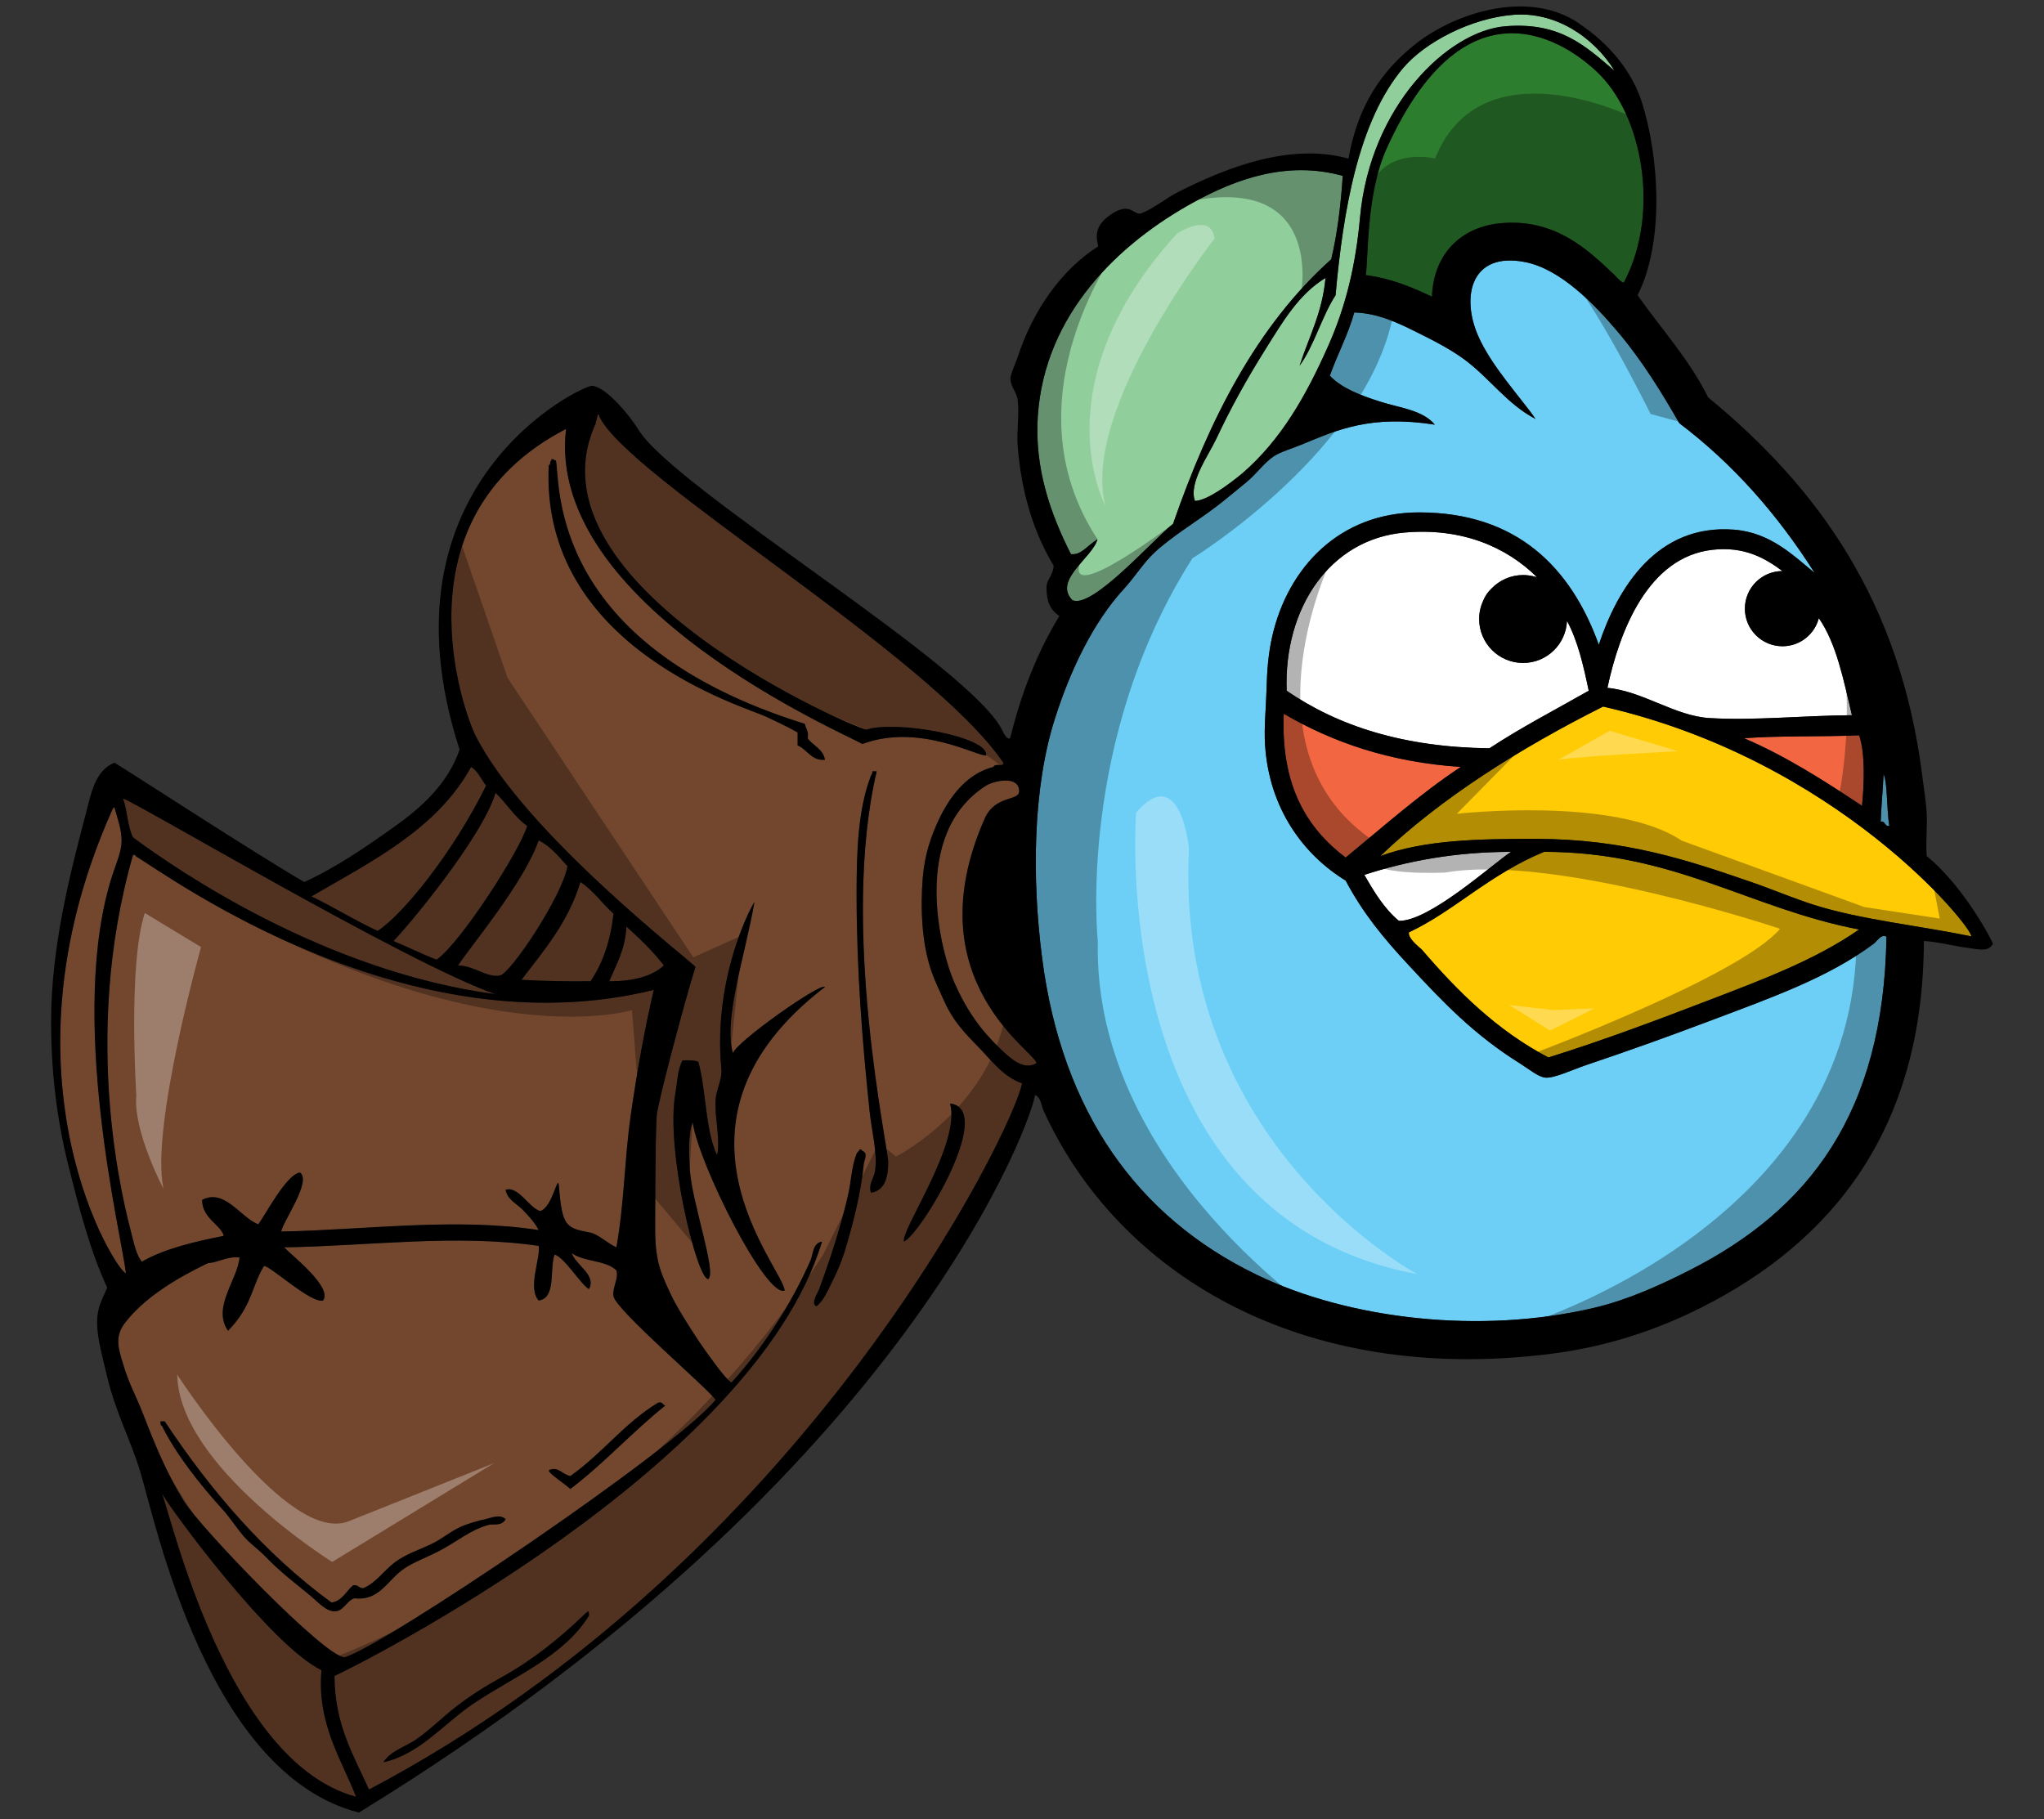
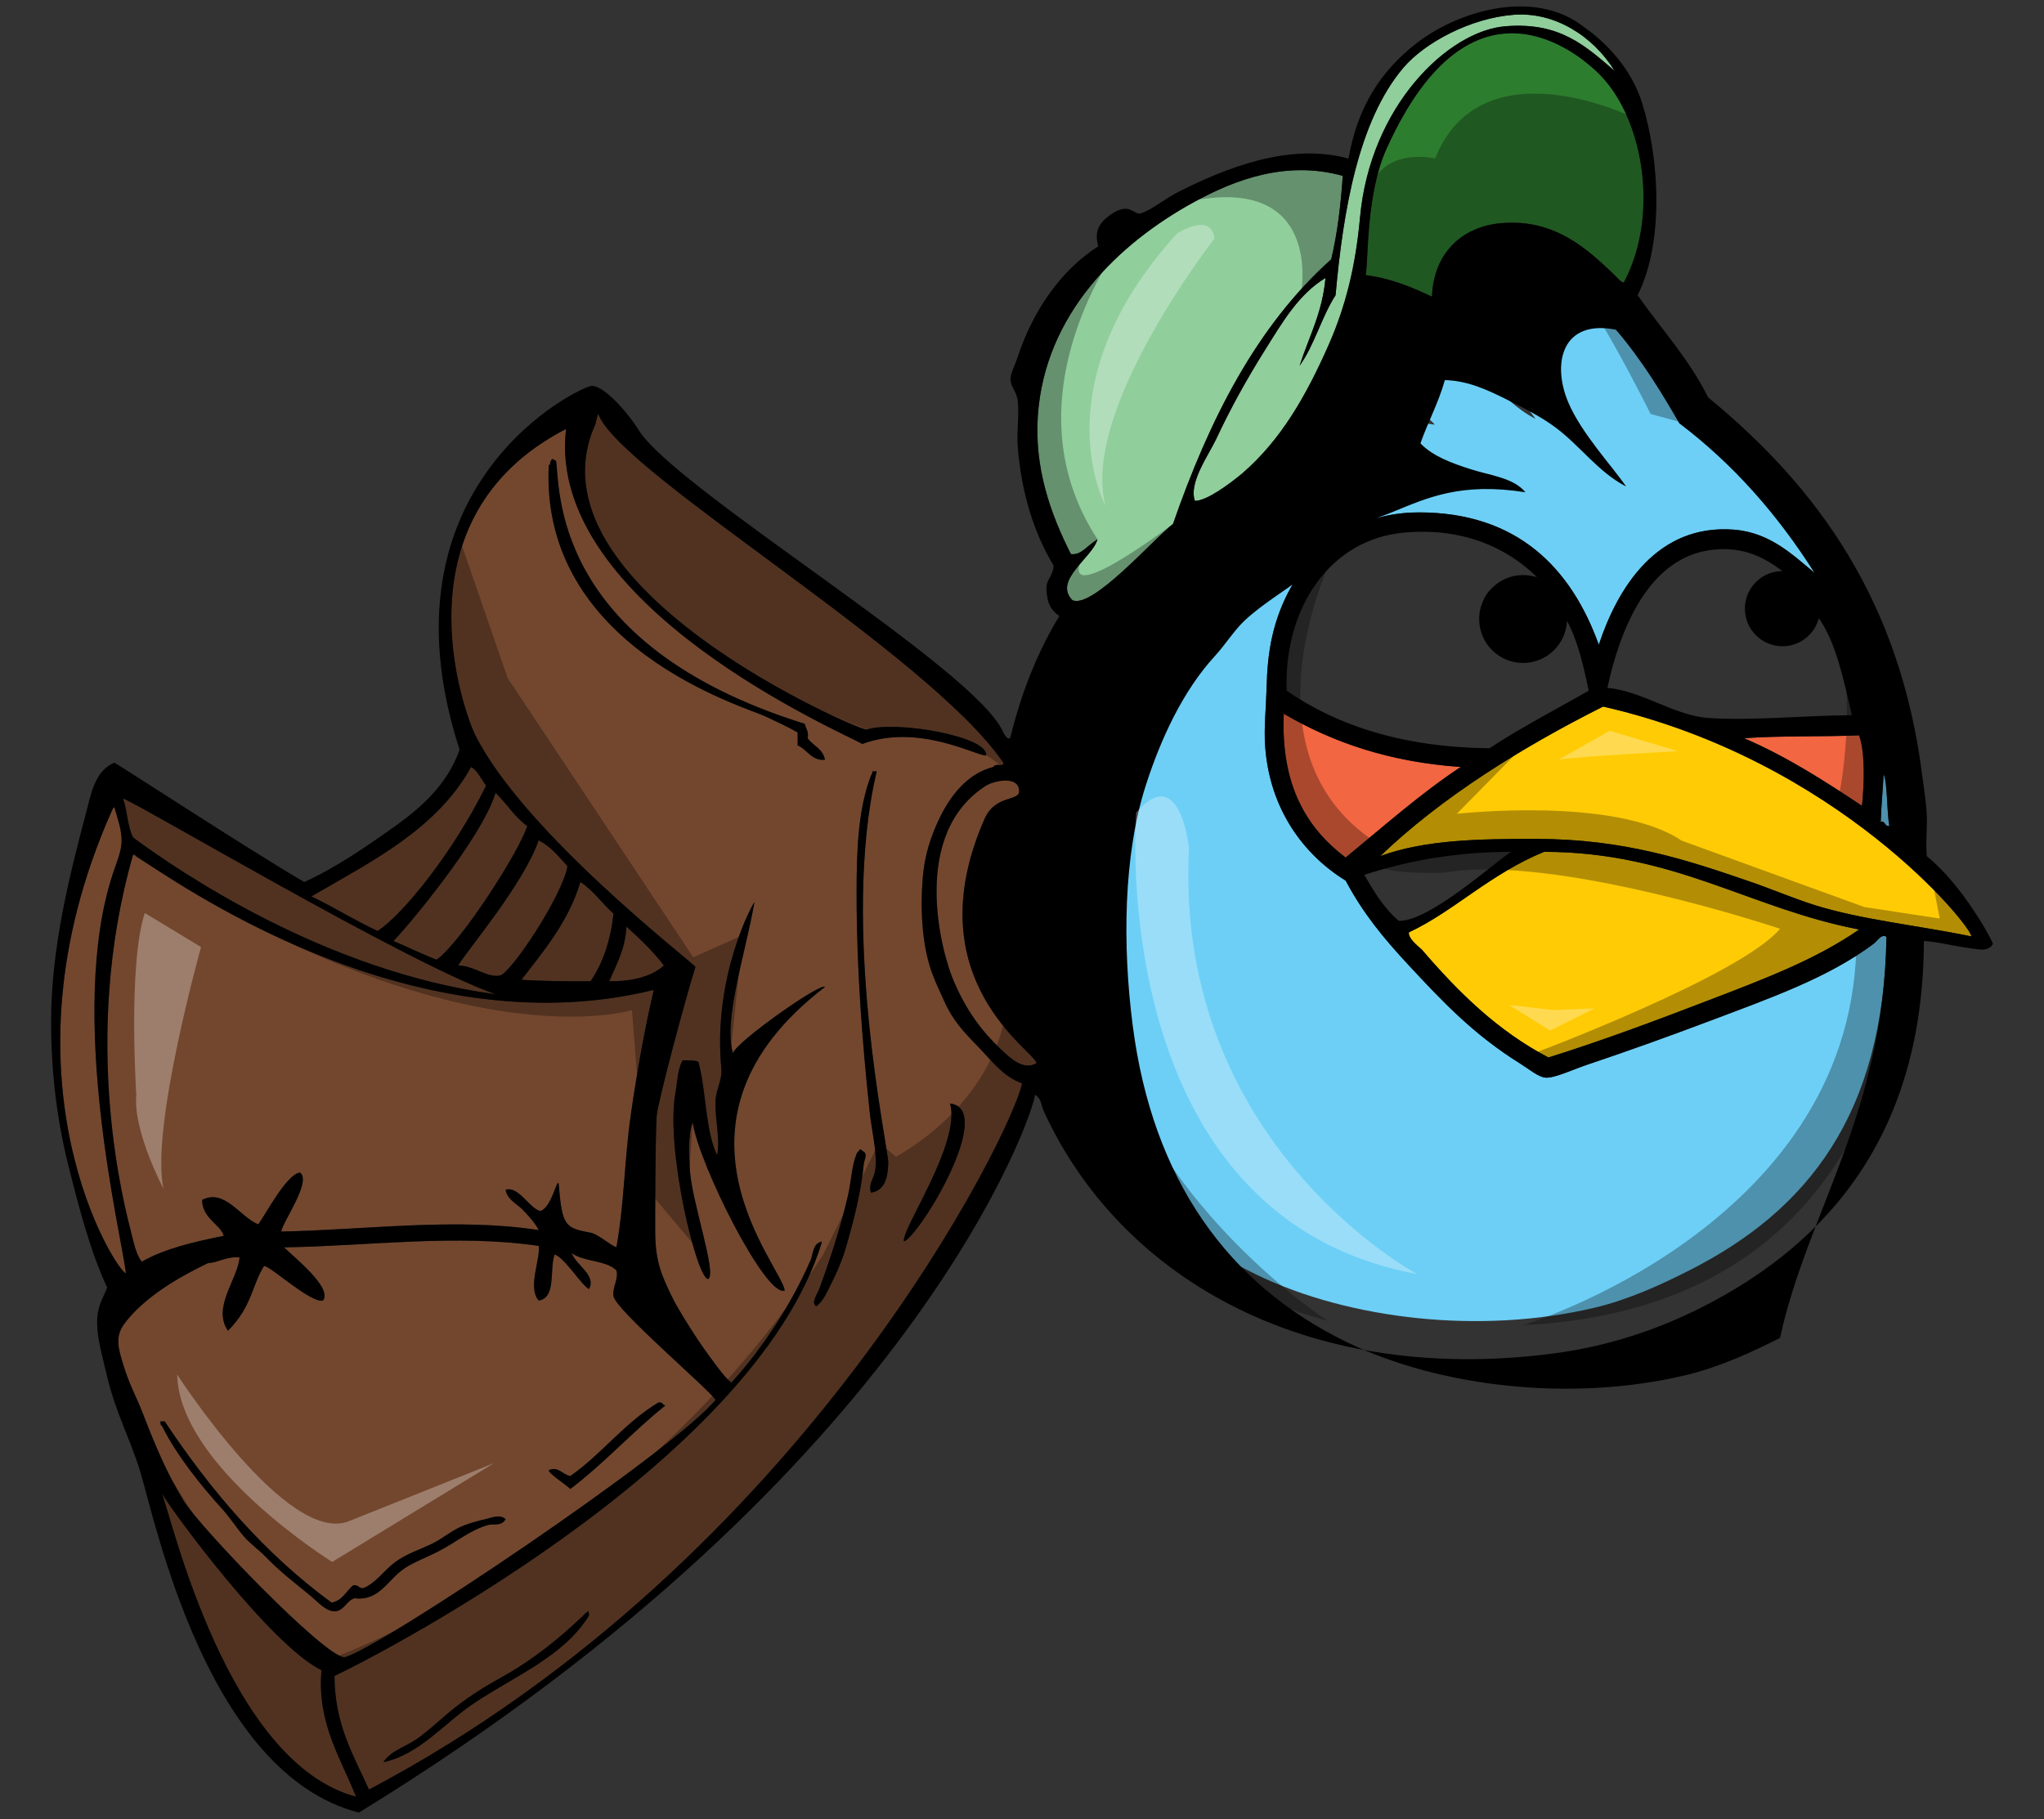
<svg xmlns="http://www.w3.org/2000/svg" version="1.1" id="Layer_1" x="0px" y="0px" width="200px" height="178px" viewBox="0 0 200 178" style="enable-background:new 0 0 200 178;" xml:space="preserve">
  <rect x="0" y="0" width="200" height="178" fill="#333333" stroke="none" />
  <path id="color6" style="fill:#73472E;" d="M33.711,162.171c3.468-0.858,32.242-20.223,36.311-25.193  c-0.814-1.164-9.758-8.783-9.992-10.133c-0.14-0.806,0.531-1.745,0.282-2.533c-1.012-1.006-3.211-0.824-4.363-1.688  c0.385,1.19,2.429,2.13,1.688,3.518c-0.71-0.321-2.411-3.124-3.377-3.378c-0.512,1.506,0.188,4.222-1.548,4.504  c-1.125-1.253,0.198-4.114,0-5.348c-8.069-1.19-16.645,0.014-24.911,0.141c0.739,0.78,4.806,3.948,3.8,5.207  c-1.21,0.291-5.206-3.453-5.771-3.378c-1.192,1.908-1.157,3.941-3.518,6.334c-1.591-2.291,0.957-5.016,1.126-7.178  c-1.324-0.104-1.96,0.479-3.096,0.563c-3.003,1.436-6.269,3.389-8.163,5.911c-0.984,1.311-0.565,2.526-0.141,3.941  c0.624,2.078,1.26,3.089,1.97,4.926c1.206,3.114,2.292,5.723,3.941,8.444C19.517,149.418,31.808,162.197,33.711,162.171z   M55.808,144.437c3.089-2.164,5.302-5.205,8.585-7.177c0.449-0.121,0.436,0.221,0.704,0.281c-3.231,2.586-5.98,5.654-9.289,8.163  c-0.695-0.624-2.108-1.498-2.111-1.83C54.596,143.429,55.042,144.314,55.808,144.437z M15.696,139.089c0.141,0,0.282,0,0.422,0  c4.532,6.821,9.771,12.936,16.326,17.733c1.077-0.189,1.409-1.124,2.111-1.689c0.515-0.093,0.54,0.305,0.985,0.281  c1.279-0.533,1.989-1.704,3.096-2.533c1.112-0.833,2.376-1.207,3.659-1.83c1.064-0.516,2.001-1.391,3.237-1.829  c0.597-0.212,1.281-0.418,1.97-0.564c0.525-0.11,1.396-0.534,1.971,0c-0.396,0.734-1.199,0.425-1.689,0.564  c-1.819,0.517-2.989,1.59-4.785,2.533c-1.188,0.623-2.455,1.079-3.378,1.689c-1.736,1.147-2.445,3.242-4.926,2.956  c-0.701,0.165-1.036,1.183-1.83,1.267c-0.916,0.097-1.708-0.866-2.533-1.548c-1.724-1.426-2.888-2.279-4.363-3.801  c-0.7-0.721-1.538-1.298-2.111-1.971c-0.743-0.869-1.34-1.822-2.111-2.674c-2.103-2.321-4.504-5.309-5.912-8.163  C15.672,139.488,15.718,139.255,15.696,139.089z M10.911,79.416c0.061-0.137,0.134-0.366,0.281-0.422  c0.292,1.085,0.738,2.21,0.704,3.378c-0.028,0.98-0.496,2.044-0.845,3.096c-4.561,13.778,0.89,35.561,1.267,39.125  C11.48,124.558-0.761,105.706,10.911,79.416z M51.585,80.823c-0.736,2.458-6.51,11.444-8.867,13.088  c-1.458-0.56-2.799-1.236-4.222-1.83c1.189-1.155,8.64-10.03,9.992-14.495C49.579,78.607,50.342,79.955,51.585,80.823z   M101.407,104.045c-1.271,0.742-2.561-0.498-3.518-1.407c-1.926-1.83-3.303-3.762-4.504-6.475  c-1.369-3.093-4.323-14.567,3.096-19.281c0.788-0.501,3.266-1.024,3.237,0.563c-0.017,0.976-2.343,0.325-3.378,2.674  C89.364,95.968,101.519,103.021,101.407,104.045z M95.637,102.355c-1.344-1.369-2.425-2.542-3.237-4.363  c-0.411-0.922-0.941-2.009-1.267-2.955c-0.952-2.766-1.084-6.192-0.845-9.147c0.188-2.321,0.841-4.108,1.548-5.63  c1.108-2.38,2.831-4.575,5.349-5.207c0.254-0.446,1.055,0.072,0.985-0.422c-7.283-10.664-36.82-27.947-39.548-33.919  c-0.008-0.086-0.021-0.167-0.141-0.141c0,0.141-0.204,0.756-0.204,0.897C51.031,57.39,84.254,71.569,84.8,71.393  c2.904-0.935,12.026,0.711,11.681,2.534c-0.944,0.063-6.567-3.174-12.104-1.126c-1.524-0.928-31.027-13.526-28.993-30.822  c-16.948,8.742-9.962,27.798-8.867,29.978C51.321,81.515,67.686,94.1,68.05,94.616c-1.01,3.204-3.735,13.408-3.8,14.637  c-0.14,2.643-0.144,10.104-0.141,11.26c0.008,3.098,0.723,4.413,1.548,6.192c0.751,1.619,2.985,4.969,3.378,5.488  c0.405,0.536,1.892,2.71,2.533,3.097c3.043-3.322,5.893-7.728,7.741-11.963c0.266-0.609,0.2-1.675,1.126-1.83  C73.763,143.584,34.768,163.091,32.726,164c0.028,4.805,1.881,7.783,3.378,11.118c42.726-22.54,63.14-64.757,63.896-69.104  C98.099,105.326,96.977,103.721,95.637,102.355z M46.378,166.674c-2.979,1.996-5.305,4.999-8.867,5.771  c0.737-1.142,2.188-1.52,3.237-2.252c1.4-0.978,2.608-2.215,3.94-3.236c1.375-1.056,2.804-1.954,4.363-2.814  c3.086-1.706,5.72-3.84,8.163-6.193c0.035-0.152,0.28-0.096,0.282-0.281c0.165,0.023,0.119,0.257,0.14,0.422  C55.161,162.1,50.428,163.962,46.378,166.674z M53.696,45.497c0.12,0.026,0.133-0.055,0.141-0.141  c-0.04-0.227,0.133-0.242,0.141-0.422c0.227-0.039,0.243,0.133,0.423,0.141c0.438,2.323-0.733,17.945,24.348,25.755  c0.089,0.474,0.404,0.722,0.282,1.408c0.517,0.75,1.505,1.028,1.689,2.111c-1.331,0.124-1.74-1.03-2.674-1.407  c0-0.422,0-0.845,0-1.267c-1.001-0.575-2.059-1.052-3.096-1.548C72.925,69.159,52.796,63.388,53.696,45.497z M76.778,126.281  c-1.791,0.787-8.379-12.289-9.007-16.467c-0.466,1.317-0.338,3.206-0.281,4.504c0.137,3.112,2.654,10.17,1.829,10.837  c-1.095,0.231-4.222-12.672-3.237-18.155c0.199-1.105,0.204-2.328,0.704-3.236c0.577-0.015,1.154-0.028,1.548,0.14  c0.785,2.875,0.664,6.654,1.83,9.148c0.351-1.58-0.266-3.72-0.141-5.488c0.068-0.961,0.658-1.968,0.563-2.956  c-0.875-9.156,3.144-16.325,3.237-16.325c-0.979,5.475-3.039,11.459-2.111,14.777c0.339-1.12,8.67-6.994,9.007-6.475  C63.503,109.764,76.62,124.043,76.778,126.281z M84.519,113.896c-0.277,2.849-1.032,5.779-1.83,8.444  c-0.325,1.085-0.809,2.19-1.267,3.097c-0.463,0.916-0.856,1.899-1.548,2.393c-0.557-0.322,0.093-1.177,0.281-1.689  c1.022-2.781,2.046-5.846,2.815-9.147c0.337-1.446,0.341-2.848,0.845-4.082c0.05-0.186,0.248-0.222,0.281-0.422  c0.164-0.023,0.25,0.031,0.282,0.141C84.985,112.829,84.555,113.522,84.519,113.896z M85.222,116.711  c-0.293-0.839,0.327-1.436,0.422-2.252c0.204-1.731-0.345-3.693-0.563-5.77c-0.711-6.778-1.267-13.786-1.267-21.252  c0-4.413,0.162-8.278,1.407-11.541c0.075-0.113,0.147-0.229,0.141-0.422c0.141,0,0.282,0,0.422,0  c-3.608,15.308,1.159,36.922,1.126,38.281C86.884,114.865,86.758,116.486,85.222,116.711z M88.459,121.496  c-0.439-0.962,5.607-9.591,4.503-13.511C97.45,108.498,90.163,120.679,88.459,121.496z M34.837,175.822  c-12.629-3.378-18.052-27.355-19-29.696c0.831,1.539,10.679,14.939,15.623,17.312C30.994,168.637,33.377,172.09,34.837,175.822z   M13.023,81.949c-0.555-1.041-0.549-2.641-0.985-3.8c0.7,0.003,27.805,16.146,36.452,19.14  C31.835,95.07,17.458,85.237,13.023,81.949z M36.948,91.097c-2.245-1.039-4.252-2.315-6.474-3.377  c5.962-3.468,12.271-6.588,15.622-12.667c0.676,0.403,0.992,1.221,1.466,1.826C44.37,83.38,39.392,89.539,36.948,91.097z   M55.526,84.764c-0.489,2.881-5.543,10.497-6.615,10.695c-1.284,0.238-2.489-0.952-4.082-0.985  c1.002-1.635,6.369-7.938,7.881-12.244C53.891,82.833,54.678,83.829,55.526,84.764z M49.474,116.43  c0.151,0.965,1.125,1.378,1.689,1.971c0.567,0.595,1.151,1.214,1.548,1.97c-8.135-1.252-16.884-0.019-25.192,0.142  c0.082-0.854,3.027-4.931,1.83-5.771c-1.319,0.142-3.442,4.25-4.082,5.067c-1.757-0.688-3.274-3.53-5.489-2.393  c-0.02,1.803,1.862,2.453,2.111,3.518c-2.928,0.59-5.784,1.253-8.023,2.533c-0.521-0.696-0.732-1.671-0.985-2.674  c-0.593-2.353-5.123-18.828,0.141-37.155c0.164-0.023,0.25,0.031,0.281,0.141c3.455,2.149,26.639,19.02,50.667,13.089  c-0.899,3.833-1.641,8.002-2.252,12.244c-0.616,4.275-0.634,8.688-1.407,12.948c-0.867-0.4-1.48-1.054-2.393-1.408  c-2.522-0.494-2.903-0.494-3.237-4.644c-0.096-1.183-0.635,2.162-1.816,2.496C51.816,118.27,50.719,116.006,49.474,116.43z   M60.03,89.408c-0.296,2.66-1.048,4.863-2.252,6.615c-2.644,0.02-4.69-0.027-6.755-0.141c2.221-2.893,4.579-5.647,5.77-9.57  C58.072,87.144,58.91,88.417,60.03,89.408z M64.956,94.474c-1.2,1.1-3.043,1.555-5.348,1.549c0.7-1.646,1.572-3.119,1.689-5.348  C62.601,91.856,63.879,93.064,64.956,94.474z" />
  <path id="color5" style="fill:#2D7D2F;" d="M158.971,27.483c-0.115,0.462-0.701-0.293-0.985-0.563  c-2.506-2.381-5.813-5.625-11.259-5.067c-3.664,0.375-6.457,2.886-6.615,7.178c-1.941-0.92-3.943-1.78-6.475-2.111  c0.266-1.785,0.051-7.97,2.022-12.342c8.44-18.719,19.157-8.871,20.497-7.644C160.774,11.168,162.422,20.816,158.971,27.483z" />
  <path id="color4" style="fill:#FFCB05;" d="M151.089,83.356c12.786,0.021,20.066,5.548,30.822,7.6  c-4.303,2.984-9.438,4.896-14.637,6.896c-5.122,1.969-10.432,3.961-15.764,5.629c-5.017-2.63-8.855-6.438-12.385-10.555  c-0.493-0.429-1.356-1.137-1.267-1.689c2.315-1.09,4.302-2.545,6.333-3.94C146.371,85.801,148.503,84.415,151.089,83.356z   M171.355,86.312c2.064,0.711,4.067,1.579,6.192,2.252c4.515,1.428,10.33,2.03,15.339,3.064  c0.089-0.911-13.036-17.248-36.027-22.487c-8.035,4.03-15.913,8.966-21.802,14.633c4.39-1.619,9.789-1.685,15.187-1.685  C158.946,82.089,165.124,84.167,171.355,86.312z" />
  <path id="color3" style="fill:#F26641;" d="M182.192,78.853c-3.641-2.412-7.309-4.795-11.541-6.615  c3.591-0.256,7.568-0.126,11.26-0.282C182.519,73.697,182.407,76.74,182.192,78.853z M131.667,83.919  c3.684-3.025,7.228-6.19,11.259-8.867c-7.023-0.482-12.575-2.436-17.312-5.208C125.312,76.857,127.85,81.027,131.667,83.919z" />
  <path id="color2" style="fill:#90CE9C;" d="M114.777,51.268c-1.903,1.467-7.913,8.375-9.852,7.459  c-1.904-1.95,1.994-4.173,2.46-5.956c-1.199,0.782-1.61,1.566-2.601,1.453c-2.018-3.983-3.576-8.441-3.237-13.511  c0.669-9.963,7.878-16.899,15.341-20.971c3.933-2.145,8.964-4.073,14.497-2.533c-0.194,2.903-0.533,5.661-1.126,8.163  C122.978,31.882,118.331,41.028,114.777,51.268z M148.134,1.445c-4.181,0.312-8.704,2.685-10.837,5.207  c-4.377,5.174-5.874,13.932-6.615,22.237c-1.366,2.105-2.089,4.938-3.519,6.896c0.9-2.806,2.231-5.182,2.533-8.585  c-2.616,1.586-4.153,4.233-5.911,7.037c-1.79,2.856-3.345,5.652-4.785,8.726c-0.733,1.563-2.727,4.296-2.078,6.055  c1.204-0.03,3.36-1.647,4.611-2.677c3.812-3.284,6.267-7.612,8.444-12.526c1.734-3.913,2.675-7.883,3.097-12.526  c0.994-10.943,8.633-18.26,14.215-18.719c5.358-0.439,7.825,1.921,10.696,4.363C155.864,3.499,152.1,1.149,148.134,1.445z" />
  <path id="color1" style="fill:#6DCFF6;" d="M184.866,80.823c-0.498,0.076-0.346-0.498-0.844-0.422  c0.055-1.587,0.211-3.073,0.281-4.644C184.701,76.6,184.591,79.186,184.866,80.823z M183.318,92.363  c-4.415,3.304-9.978,5.261-16.186,7.6c-3.744,1.412-7.639,2.817-11.822,4.223c-1.433,0.481-3.2,1.332-4.081,1.267  c-0.71-0.053-1.607-0.83-2.533-1.407c-4.508-2.812-7.564-6.048-10.837-9.571c-2.549-2.743-4.477-5.094-6.192-8.303  c-4.114-2.53-7.464-7.003-7.882-13.229c-0.12-1.792,0.097-3.666,0.141-5.489c0.045-1.878,0.187-3.565,0.563-5.208  c1.54-6.721,6.589-12.104,14.356-12.104c9.604,0,14.878,5.422,17.593,12.949c1.84-5.571,5.701-11.847,13.229-11.26  c3.595,0.281,5.855,2.579,7.881,4.222c-3.604-5.685-7.939-10.637-13.23-14.637c-1.625-2.828-3.635-6.164-6.192-9.149  c-2.123-2.476-5.398-5.917-8.866-6.615c-5.296-1.064-6.319,3.305-4.645,7.178c1.307,3.022,4.275,6.174,5.629,8.163  c-2.734-1.414-4.48-3.967-6.896-5.771c-1.433-1.07-3.218-1.97-4.926-2.814c-1.743-0.862-3.638-1.764-5.911-1.83  c-0.628,2.233-1.646,4.077-2.393,6.192c1.194,1.246,3.02,1.923,4.926,2.533c1.924,0.617,4.168,0.822,5.349,2.252  c-6.321-0.989-9.58,0.529-13.089,1.971c-0.929,0.381-2.052,0.71-2.674,1.125c-0.919,0.614-1.723,1.759-2.674,2.534  c-0.977,0.793-1.979,1.65-2.956,2.392c-2.053,1.558-4.351,2.917-6.052,4.504c-1.053,0.982-1.9,2.369-2.955,3.518  c-3.098,3.374-5.284,8.073-6.756,12.667c-2.186,6.819-2.283,15.653-1.267,23.503c1.943,15.013,9.293,25.31,20.971,30.963  c9.076,4.395,21.95,5.872,33.073,3.237c3.322-0.787,6.477-2.234,9.289-3.659c11.604-5.878,19.02-15.3,19.281-32.652  C184.047,91.382,183.718,92.064,183.318,92.363z" />
-   <path id="fill" style="fill:#FFFFFF;" d="M181.207,69.986c-4.728,0.035-9.552,0.541-13.933,0.282  c-3.402-0.202-6.518-2.632-9.993-2.956c1.196-5.603,3.987-12.808,10.274-13.511c3.065-0.343,5.057,0.747,6.855,2.081  c-2.03,0.001-3.678,1.647-3.678,3.679s1.649,3.678,3.68,3.678c1.71,0,3.144-1.169,3.556-2.75  C179.707,62.996,180.389,66.56,181.207,69.986z M149.033,64.874c-2.376,0-4.302-1.926-4.302-4.301c0-0.635,0.141-1.235,0.388-1.777  c0.18-0.455,0.458-0.855,0.808-1.193c0.783-0.818,1.884-1.331,3.106-1.331c0.356,0,0.702,0.048,1.034,0.13  c0.107,0.021,0.214,0.043,0.317,0.073c-2.958-2.921-7.292-4.856-12.948-4.363c-7.375,0.643-11.834,7.475-11.54,15.481  c5.035,3.456,11.446,5.537,19.845,5.63c3.083-2.031,6.451-3.776,9.711-5.63c-0.515-2.474-1.077-4.899-2.127-6.838  C153.229,63.045,151.347,64.874,149.033,64.874z M136.874,90.112c2.989,0.054,9.15-5.551,10.978-6.755  c-5.523,0.012-10.169,0.901-14.355,2.251C134.453,87.278,135.443,88.916,136.874,90.112z" />
-   <path id="outline" d="M57.637,158.089c-2.476,4.011-7.208,5.873-11.259,8.585c-2.979,1.996-5.305,4.999-8.867,5.771  c0.737-1.142,2.188-1.52,3.237-2.252c1.4-0.978,2.608-2.215,3.94-3.236c1.375-1.056,2.804-1.954,4.363-2.814  c3.086-1.706,5.72-3.84,8.163-6.193c0.035-0.152,0.28-0.096,0.282-0.281C57.661,157.689,57.615,157.924,57.637,158.089z   M92.963,107.985c1.103,3.92-4.943,12.549-4.503,13.511C90.163,120.679,97.45,108.498,92.963,107.985z M23.859,150.348  c0.574,0.673,1.412,1.25,2.111,1.971c1.475,1.521,2.639,2.375,4.363,3.801c0.825,0.682,1.617,1.645,2.533,1.548  c0.793-0.084,1.128-1.102,1.83-1.267c2.481,0.286,3.19-1.809,4.926-2.956c0.923-0.609,2.19-1.066,3.378-1.689  c1.796-0.943,2.966-2.017,4.785-2.533c0.49-0.139,1.292,0.171,1.689-0.564c-0.575-0.534-1.446-0.11-1.971,0  c-0.689,0.146-1.373,0.352-1.97,0.564c-1.236,0.438-2.173,1.313-3.237,1.829c-1.283,0.623-2.547,0.997-3.659,1.83  c-1.107,0.829-1.817,2-3.096,2.533c-0.445,0.023-0.471-0.374-0.985-0.281c-0.702,0.565-1.034,1.499-2.111,1.689  c-6.555-4.798-11.794-10.912-16.326-17.733c-0.141,0-0.282,0-0.422,0c0.022,0.166-0.024,0.399,0.141,0.422  c1.407,2.855,3.809,5.842,5.912,8.163C22.519,148.525,23.117,149.479,23.859,150.348z M55.808,145.704  c3.309-2.509,6.058-5.577,9.289-8.163c-0.268-0.061-0.254-0.402-0.704-0.281c-3.283,1.972-5.496,5.013-8.585,7.177  c-0.765-0.122-1.211-1.008-2.111-0.563C53.7,144.206,55.112,145.08,55.808,145.704z M195,92.363  c-0.445,0.826-1.434,0.52-2.252,0.422c-1.425-0.171-3.141-0.63-4.503-0.704c-0.052,18.476-8.996,29.444-21.815,35.89  c-4.375,2.199-9.234,3.818-14.638,4.504c-24.564,3.118-42.442-7.887-49.681-23.785c-0.229-0.503-0.23-1.273-0.845-1.549  c0.004,1.471-11.67,36.824-66.148,70.229c-14.81-3.765-19.9-28.414-21.393-33.355c-0.94-3.112-2.401-5.759-3.237-9.289  c-0.425-1.794-0.967-3.673-0.985-5.207c-0.02-1.678,0.544-2.403,0.985-3.519c-1.632-3.519-2.709-7.602-3.8-11.963  C5.598,109.677,5,105.074,5,99.963c0-7.131,1.765-14.169,3.378-20.266c0.527-1.994,0.883-4.263,2.814-5.067  c1.529,0.911,13.741,8.872,18.578,11.682c3.137-1.436,5.994-3.412,8.726-5.349c2.695-1.91,5.266-4.175,6.474-7.6  c-8.448-26.046,11.995-35.647,12.948-35.607c1.406,0.059,3.832,3.095,4.504,4.222c3.47,5.819,33.128,23.452,35.748,29.696  c0.073,0.172,0.553,0.941,0.704,0.422c1.1-4.435,2.688-8.383,4.785-11.822c-0.965-0.632-1.232-1.462-1.267-2.674  c-0.026-0.922,0.64-1.209,0.704-2.252c-1.921-3.173-3.153-7.072-3.519-11.681c-0.118-1.493,0.173-3.053,0-4.504  c-0.101-0.842-0.707-1.298-0.704-2.111c0.002-0.489,0.48-1.427,0.704-2.111c1.507-4.611,4.298-8.553,7.881-10.837  c-0.257-0.985-0.303-1.987,1.056-2.989c2.089-1.542,2.404,0.041,3.167-0.248c1.219-0.462,2.339-1.447,3.659-2.111  c4.476-2.25,10.778-4.848,16.608-3.237c0.869-4.997,3.107-8.516,6.614-11.259c4.034-3.155,11.445-5.429,16.326-1.69  c0.389,0.297,4.301,2.824,5.77,7.46c1.67,5.266,2.237,13.573-0.422,18.859c2.318,3.31,5.032,6.226,6.896,9.993  c10.678,8.774,18.832,19.901,20.971,37.155c0.14,1.125,0.362,2.374,0.423,3.66c0.06,1.281-0.115,2.487,0,4.081  C192.093,86.645,195,92.129,195,92.363z M184.022,80.401c0.498-0.077,0.346,0.498,0.844,0.422c-0.275-1.637-0.165-4.223-0.563-5.066  C184.233,77.328,184.077,78.814,184.022,80.401z M181.911,71.956c-3.691,0.156-7.669,0.025-11.26,0.282  c4.232,1.82,7.9,4.203,11.541,6.615C182.407,76.74,182.519,73.697,181.911,71.956z M177.968,60.489  c-0.412,1.581-1.846,2.75-3.556,2.75c-2.031,0-3.68-1.646-3.68-3.678c0-2.031,1.648-3.678,3.678-3.679  c-1.798-1.334-3.789-2.424-6.855-2.081c-6.287,0.703-9.078,7.908-10.274,13.511c3.476,0.324,6.591,2.754,9.993,2.956  c4.381,0.26,9.205-0.247,13.933-0.282C180.389,66.56,179.707,62.996,177.968,60.489z M156.156,6.934  c-1.34-1.227-12.057-11.075-20.497,7.644c-1.972,4.372-1.757,10.557-2.022,12.342c2.531,0.331,4.533,1.19,6.475,2.111  c0.158-4.292,2.951-6.803,6.615-7.178c5.446-0.558,8.753,2.686,11.259,5.067c0.284,0.27,0.87,1.025,0.985,0.563  C162.422,20.816,160.774,11.168,156.156,6.934z M130.682,28.89c-1.366,2.105-2.089,4.938-3.519,6.896  c0.9-2.806,2.231-5.182,2.533-8.585c-2.616,1.586-4.153,4.233-5.911,7.037c-1.79,2.856-3.345,5.652-4.785,8.726  c-0.733,1.563-2.727,4.296-2.078,6.055c1.204-0.03,3.36-1.647,4.611-2.677c3.812-3.284,6.267-7.612,8.444-12.526  c1.734-3.913,2.675-7.883,3.097-12.526c0.994-10.943,8.633-18.26,14.215-18.719c5.358-0.439,7.825,1.921,10.696,4.363  c-2.121-3.435-5.886-5.785-9.852-5.489c-4.181,0.312-8.704,2.685-10.837,5.207C132.92,11.827,131.423,20.584,130.682,28.89z   M104.785,54.223c0.99,0.113,1.401-0.671,2.601-1.453c-0.466,1.783-4.364,4.007-2.46,5.956c1.938,0.917,7.948-5.992,9.852-7.459  c3.554-10.239,8.2-19.385,15.482-25.896c0.593-2.502,0.932-5.26,1.126-8.163c-5.533-1.54-10.565,0.388-14.497,2.533  c-7.463,4.071-14.672,11.008-15.341,20.971C101.209,45.782,102.768,50.24,104.785,54.223z M30.474,87.719  c2.222,1.062,4.229,2.339,6.474,3.377c2.444-1.558,7.421-7.716,10.614-14.219c-0.475-0.604-0.79-1.423-1.466-1.826  C42.745,81.131,36.436,84.251,30.474,87.719z M49.474,116.43c1.245-0.424,2.342,1.84,3.392,2.074c1.181-0.334,1.72-3.68,1.816-2.496  c0.334,4.15,0.714,4.15,3.237,4.644c0.913,0.354,1.526,1.008,2.393,1.408c0.773-4.26,0.791-8.673,1.407-12.948  c0.611-4.242,1.352-8.411,2.252-12.244c-24.028,5.931-47.212-10.94-50.667-13.089c-0.031-0.11-0.118-0.164-0.281-0.141  c-5.264,18.327-0.734,34.803-0.141,37.155c0.253,1.003,0.464,1.978,0.985,2.674c2.239-1.28,5.094-1.943,8.023-2.533  c-0.25-1.065-2.131-1.716-2.111-3.518c2.215-1.138,3.732,1.704,5.489,2.393c0.639-0.817,2.762-4.926,4.082-5.067  c1.198,0.841-1.748,4.917-1.83,5.771c8.309-0.16,17.057-1.394,25.192-0.142c-0.397-0.756-0.981-1.375-1.548-1.97  C50.599,117.808,49.625,117.395,49.474,116.43z M64.956,94.474c-1.076-1.409-2.354-2.617-3.659-3.799  c-0.117,2.229-0.989,3.702-1.689,5.348C61.913,96.028,63.756,95.573,64.956,94.474z M60.03,89.408  c-1.12-0.991-1.957-2.264-3.237-3.096c-1.191,3.922-3.549,6.677-5.77,9.57c2.065,0.113,4.112,0.16,6.755,0.141  C58.981,94.271,59.734,92.067,60.03,89.408z M55.526,84.764c-0.848-0.935-1.635-1.931-2.815-2.534  c-1.512,4.305-6.879,10.609-7.881,12.244c1.593,0.033,2.797,1.224,4.082,0.985C49.983,95.261,55.037,87.645,55.526,84.764z   M51.585,80.823c-1.243-0.868-2.007-2.215-3.097-3.237c-1.352,4.465-8.803,13.34-9.992,14.495c1.423,0.594,2.765,1.271,4.222,1.83  C45.075,92.267,50.849,83.281,51.585,80.823z M12.037,78.149c0.437,1.159,0.431,2.759,0.985,3.8  c4.435,3.289,18.813,13.122,35.466,15.34C39.842,94.295,12.737,78.152,12.037,78.149z M12.319,124.593  c-0.377-3.564-5.828-25.348-1.267-39.125c0.349-1.052,0.816-2.116,0.845-3.096c0.034-1.168-0.412-2.293-0.704-3.378  c-0.147,0.057-0.221,0.286-0.281,0.422C-0.761,105.706,11.48,124.558,12.319,124.593z M14.007,138.386  c1.206,3.114,2.292,5.723,3.941,8.444c1.568,2.588,13.86,15.367,15.763,15.341c3.468-0.858,32.242-20.223,36.311-25.193  c-0.814-1.164-9.758-8.783-9.992-10.133c-0.14-0.806,0.531-1.745,0.282-2.533c-1.012-1.006-3.211-0.824-4.363-1.688  c0.385,1.19,2.429,2.13,1.688,3.518c-0.71-0.321-2.411-3.124-3.377-3.378c-0.512,1.506,0.188,4.222-1.548,4.504  c-1.125-1.253,0.198-4.114,0-5.348c-8.069-1.19-16.645,0.014-24.911,0.141c0.739,0.78,4.806,3.948,3.8,5.207  c-1.21,0.291-5.206-3.453-5.771-3.378c-1.192,1.908-1.157,3.941-3.518,6.334c-1.591-2.291,0.957-5.016,1.126-7.178  c-1.324-0.104-1.96,0.479-3.096,0.563c-3.003,1.436-6.269,3.389-8.163,5.911c-0.984,1.311-0.565,2.526-0.141,3.941  C12.661,135.538,13.297,136.549,14.007,138.386z M34.837,175.822c-1.46-3.732-3.844-7.186-3.378-12.385  c-4.944-2.373-14.792-15.772-15.623-17.312C16.786,148.467,22.208,172.444,34.837,175.822z M100,106.015  c-1.901-0.688-3.023-2.294-4.363-3.659c-1.344-1.369-2.425-2.542-3.237-4.363c-0.411-0.922-0.941-2.009-1.267-2.955  c-0.952-2.766-1.084-6.192-0.845-9.147c0.188-2.321,0.841-4.108,1.548-5.63c1.108-2.38,2.831-4.575,5.349-5.207  c0.254-0.446,1.055,0.072,0.985-0.422c-7.283-10.665-36.82-27.948-39.548-33.92c-0.008-0.086-0.021-0.167-0.141-0.141  c0,0.141-0.204,0.756-0.204,0.897C51.031,57.39,84.254,71.569,84.8,71.393c2.904-0.935,12.026,0.711,11.681,2.534  c-0.944,0.063-6.567-3.174-12.104-1.126c-1.524-0.928-31.027-13.526-28.993-30.822c-16.948,8.742-9.962,27.798-8.867,29.978  C51.321,81.515,67.686,94.1,68.05,94.616c-1.01,3.204-3.735,13.408-3.8,14.637c-0.14,2.643-0.144,10.104-0.141,11.26  c0.008,3.098,0.723,4.413,1.548,6.192c0.751,1.619,2.985,4.969,3.378,5.488c0.405,0.536,1.892,2.71,2.533,3.097  c3.043-3.322,5.893-7.728,7.741-11.963c0.266-0.609,0.2-1.675,1.126-1.83C73.763,143.584,34.768,163.091,32.726,164  c0.028,4.805,1.881,7.783,3.378,11.118C78.83,152.578,99.244,110.361,100,106.015z M101.407,104.045  c0.111-1.023-12.043-8.077-5.066-23.926c1.034-2.349,3.36-1.698,3.378-2.674c0.029-1.587-2.449-1.063-3.237-0.563  c-7.419,4.714-4.465,16.188-3.096,19.281c1.201,2.713,2.578,4.645,4.504,6.475C98.846,103.547,100.136,104.787,101.407,104.045z   M184.585,91.659c-0.538-0.277-0.867,0.405-1.267,0.704c-4.415,3.304-9.978,5.261-16.186,7.6c-3.744,1.412-7.639,2.817-11.822,4.223  c-1.433,0.481-3.2,1.332-4.081,1.267c-0.71-0.053-1.607-0.83-2.533-1.407c-4.508-2.812-7.564-6.048-10.837-9.571  c-2.549-2.743-4.477-5.094-6.192-8.303c-4.114-2.53-7.464-7.003-7.882-13.229c-0.12-1.792,0.097-3.666,0.141-5.489  c0.045-1.878,0.187-3.565,0.563-5.208c1.54-6.721,6.589-12.104,14.356-12.104c9.604,0,14.878,5.422,17.593,12.949  c1.84-5.571,5.701-11.847,13.229-11.26c3.595,0.281,5.855,2.579,7.881,4.222c-3.604-5.685-7.939-10.637-13.23-14.637  c-1.625-2.828-3.635-6.164-6.192-9.149c-2.123-2.476-5.398-5.917-8.866-6.615c-5.296-1.064-6.319,3.305-4.645,7.178  c1.307,3.022,4.275,6.174,5.629,8.163c-2.734-1.414-4.48-3.967-6.896-5.771c-1.433-1.07-3.218-1.97-4.926-2.814  c-1.743-0.862-3.638-1.764-5.911-1.83c-0.628,2.233-1.646,4.077-2.393,6.192c1.194,1.246,3.02,1.923,4.926,2.533  c1.924,0.617,4.168,0.822,5.349,2.252c-6.321-0.989-9.58,0.529-13.089,1.971c-0.929,0.381-2.052,0.71-2.674,1.125  c-0.919,0.614-1.723,1.759-2.674,2.534c-0.977,0.793-1.979,1.65-2.956,2.392c-2.053,1.558-4.351,2.917-6.052,4.504  c-1.053,0.982-1.9,2.369-2.955,3.518c-3.098,3.374-5.284,8.073-6.756,12.667c-2.186,6.819-2.283,15.653-1.267,23.503  c1.943,15.013,9.293,25.31,20.971,30.963c9.076,4.395,21.95,5.872,33.073,3.237c3.322-0.787,6.477-2.234,9.289-3.659  C176.907,118.434,184.323,109.012,184.585,91.659z M147.852,83.356c-5.523,0.012-10.169,0.901-14.355,2.251  c0.957,1.671,1.947,3.308,3.378,4.504C139.863,90.166,146.023,84.561,147.852,83.356z M144.192,87.297  c-2.031,1.395-4.018,2.851-6.333,3.94c-0.09,0.553,0.773,1.261,1.267,1.689c3.529,4.117,7.368,7.925,12.385,10.555  c5.332-1.668,10.642-3.66,15.764-5.629c5.199-2,10.334-3.912,14.637-6.896c-10.756-2.052-18.036-7.579-30.822-7.6  C148.503,84.415,146.371,85.801,144.192,87.297z M142.926,75.052c-7.023-0.482-12.575-2.436-17.312-5.208  c-0.303,7.012,2.235,11.182,6.053,14.075C135.351,80.895,138.895,77.729,142.926,75.052z M145.741,73.223  c3.083-2.031,6.451-3.776,9.711-5.63c-0.515-2.474-1.077-4.899-2.127-6.838c-0.096,2.29-1.979,4.119-4.292,4.119  c-2.376,0-4.302-1.926-4.302-4.301c0-0.635,0.141-1.235,0.388-1.777c0.18-0.455,0.458-0.855,0.808-1.193  c0.783-0.818,1.884-1.331,3.106-1.331c0.356,0,0.702,0.048,1.034,0.13c0.107,0.021,0.214,0.043,0.317,0.073  c-2.958-2.921-7.292-4.856-12.948-4.363c-7.375,0.643-11.834,7.475-11.54,15.481C130.932,71.05,137.343,73.13,145.741,73.223z   M192.887,91.628c0.089-0.911-13.036-17.248-36.027-22.487c-8.035,4.03-15.913,8.966-21.802,14.633  c4.39-1.619,9.789-1.685,15.187-1.685c8.702,0,14.88,2.078,21.111,4.223c2.064,0.711,4.067,1.579,6.192,2.252  C182.063,89.991,187.878,90.594,192.887,91.628z M78.044,71.675c0,0.422,0,0.844,0,1.267c0.935,0.378,1.343,1.531,2.674,1.407  c-0.184-1.083-1.172-1.361-1.689-2.111c0.123-0.686-0.193-0.934-0.282-1.408C53.667,63.02,54.838,47.397,54.4,45.075  c-0.18-0.008-0.195-0.18-0.423-0.141c-0.008,0.18-0.18,0.195-0.141,0.422c-0.008,0.086-0.021,0.167-0.141,0.141  c-0.9,17.891,19.228,23.662,21.252,24.629C75.985,70.623,77.043,71.1,78.044,71.675z M84.378,112.63  c-0.031-0.109-0.118-0.164-0.282-0.141c-0.033,0.2-0.231,0.236-0.281,0.422c-0.503,1.234-0.508,2.636-0.845,4.082  c-0.769,3.302-1.792,6.366-2.815,9.147c-0.188,0.513-0.837,1.367-0.281,1.689c0.692-0.493,1.085-1.477,1.548-2.393  c0.458-0.906,0.942-2.012,1.267-3.097c0.797-2.665,1.553-5.596,1.83-8.444C84.555,113.522,84.985,112.829,84.378,112.63z   M85.785,75.475c-0.141,0-0.281,0-0.422,0c0.006,0.194-0.066,0.309-0.141,0.422c-1.245,3.262-1.407,7.128-1.407,11.541  c0,7.466,0.556,14.474,1.267,21.252c0.218,2.076,0.767,4.038,0.563,5.77c-0.096,0.816-0.715,1.413-0.422,2.252  c1.536-0.225,1.662-1.846,1.689-2.955C86.944,112.396,82.177,90.782,85.785,75.475z M71.711,103.06  c-0.928-3.318,1.132-9.303,2.111-14.777c-0.094,0-4.112,7.169-3.237,16.325c0.095,0.988-0.495,1.995-0.563,2.956  c-0.125,1.769,0.492,3.908,0.141,5.488c-1.166-2.494-1.044-6.273-1.83-9.148c-0.395-0.168-0.971-0.154-1.548-0.14  c-0.5,0.908-0.505,2.131-0.704,3.236c-0.985,5.483,2.142,18.387,3.237,18.155c0.825-0.667-1.692-7.725-1.829-10.837  c-0.057-1.298-0.185-3.187,0.281-4.504c0.628,4.178,7.217,17.254,9.007,16.467c-0.158-2.238-13.275-16.518,3.941-29.696  C80.382,96.065,72.051,101.939,71.711,103.06z" />
+   <path id="outline" d="M57.637,158.089c-2.476,4.011-7.208,5.873-11.259,8.585c-2.979,1.996-5.305,4.999-8.867,5.771  c0.737-1.142,2.188-1.52,3.237-2.252c1.4-0.978,2.608-2.215,3.94-3.236c1.375-1.056,2.804-1.954,4.363-2.814  c3.086-1.706,5.72-3.84,8.163-6.193c0.035-0.152,0.28-0.096,0.282-0.281C57.661,157.689,57.615,157.924,57.637,158.089z   M92.963,107.985c1.103,3.92-4.943,12.549-4.503,13.511C90.163,120.679,97.45,108.498,92.963,107.985z M23.859,150.348  c0.574,0.673,1.412,1.25,2.111,1.971c1.475,1.521,2.639,2.375,4.363,3.801c0.825,0.682,1.617,1.645,2.533,1.548  c0.793-0.084,1.128-1.102,1.83-1.267c2.481,0.286,3.19-1.809,4.926-2.956c0.923-0.609,2.19-1.066,3.378-1.689  c1.796-0.943,2.966-2.017,4.785-2.533c0.49-0.139,1.292,0.171,1.689-0.564c-0.575-0.534-1.446-0.11-1.971,0  c-0.689,0.146-1.373,0.352-1.97,0.564c-1.236,0.438-2.173,1.313-3.237,1.829c-1.283,0.623-2.547,0.997-3.659,1.83  c-1.107,0.829-1.817,2-3.096,2.533c-0.445,0.023-0.471-0.374-0.985-0.281c-0.702,0.565-1.034,1.499-2.111,1.689  c-6.555-4.798-11.794-10.912-16.326-17.733c-0.141,0-0.282,0-0.422,0c0.022,0.166-0.024,0.399,0.141,0.422  c1.407,2.855,3.809,5.842,5.912,8.163C22.519,148.525,23.117,149.479,23.859,150.348z M55.808,145.704  c3.309-2.509,6.058-5.577,9.289-8.163c-0.268-0.061-0.254-0.402-0.704-0.281c-3.283,1.972-5.496,5.013-8.585,7.177  c-0.765-0.122-1.211-1.008-2.111-0.563C53.7,144.206,55.112,145.08,55.808,145.704z M195,92.363  c-0.445,0.826-1.434,0.52-2.252,0.422c-1.425-0.171-3.141-0.63-4.503-0.704c-0.052,18.476-8.996,29.444-21.815,35.89  c-4.375,2.199-9.234,3.818-14.638,4.504c-24.564,3.118-42.442-7.887-49.681-23.785c-0.229-0.503-0.23-1.273-0.845-1.549  c0.004,1.471-11.67,36.824-66.148,70.229c-14.81-3.765-19.9-28.414-21.393-33.355c-0.94-3.112-2.401-5.759-3.237-9.289  c-0.425-1.794-0.967-3.673-0.985-5.207c-0.02-1.678,0.544-2.403,0.985-3.519c-1.632-3.519-2.709-7.602-3.8-11.963  C5.598,109.677,5,105.074,5,99.963c0-7.131,1.765-14.169,3.378-20.266c0.527-1.994,0.883-4.263,2.814-5.067  c1.529,0.911,13.741,8.872,18.578,11.682c3.137-1.436,5.994-3.412,8.726-5.349c2.695-1.91,5.266-4.175,6.474-7.6  c-8.448-26.046,11.995-35.647,12.948-35.607c1.406,0.059,3.832,3.095,4.504,4.222c3.47,5.819,33.128,23.452,35.748,29.696  c0.073,0.172,0.553,0.941,0.704,0.422c1.1-4.435,2.688-8.383,4.785-11.822c-0.965-0.632-1.232-1.462-1.267-2.674  c-0.026-0.922,0.64-1.209,0.704-2.252c-1.921-3.173-3.153-7.072-3.519-11.681c-0.118-1.493,0.173-3.053,0-4.504  c-0.101-0.842-0.707-1.298-0.704-2.111c0.002-0.489,0.48-1.427,0.704-2.111c1.507-4.611,4.298-8.553,7.881-10.837  c-0.257-0.985-0.303-1.987,1.056-2.989c2.089-1.542,2.404,0.041,3.167-0.248c1.219-0.462,2.339-1.447,3.659-2.111  c4.476-2.25,10.778-4.848,16.608-3.237c0.869-4.997,3.107-8.516,6.614-11.259c4.034-3.155,11.445-5.429,16.326-1.69  c0.389,0.297,4.301,2.824,5.77,7.46c1.67,5.266,2.237,13.573-0.422,18.859c2.318,3.31,5.032,6.226,6.896,9.993  c10.678,8.774,18.832,19.901,20.971,37.155c0.14,1.125,0.362,2.374,0.423,3.66c0.06,1.281-0.115,2.487,0,4.081  C192.093,86.645,195,92.129,195,92.363z M184.022,80.401c0.498-0.077,0.346,0.498,0.844,0.422c-0.275-1.637-0.165-4.223-0.563-5.066  C184.233,77.328,184.077,78.814,184.022,80.401z M181.911,71.956c-3.691,0.156-7.669,0.025-11.26,0.282  c4.232,1.82,7.9,4.203,11.541,6.615C182.407,76.74,182.519,73.697,181.911,71.956z M177.968,60.489  c-0.412,1.581-1.846,2.75-3.556,2.75c-2.031,0-3.68-1.646-3.68-3.678c0-2.031,1.648-3.678,3.678-3.679  c-1.798-1.334-3.789-2.424-6.855-2.081c-6.287,0.703-9.078,7.908-10.274,13.511c3.476,0.324,6.591,2.754,9.993,2.956  c4.381,0.26,9.205-0.247,13.933-0.282C180.389,66.56,179.707,62.996,177.968,60.489z M156.156,6.934  c-1.34-1.227-12.057-11.075-20.497,7.644c-1.972,4.372-1.757,10.557-2.022,12.342c2.531,0.331,4.533,1.19,6.475,2.111  c0.158-4.292,2.951-6.803,6.615-7.178c5.446-0.558,8.753,2.686,11.259,5.067c0.284,0.27,0.87,1.025,0.985,0.563  C162.422,20.816,160.774,11.168,156.156,6.934z M130.682,28.89c-1.366,2.105-2.089,4.938-3.519,6.896  c0.9-2.806,2.231-5.182,2.533-8.585c-2.616,1.586-4.153,4.233-5.911,7.037c-1.79,2.856-3.345,5.652-4.785,8.726  c-0.733,1.563-2.727,4.296-2.078,6.055c1.204-0.03,3.36-1.647,4.611-2.677c3.812-3.284,6.267-7.612,8.444-12.526  c1.734-3.913,2.675-7.883,3.097-12.526c0.994-10.943,8.633-18.26,14.215-18.719c5.358-0.439,7.825,1.921,10.696,4.363  c-2.121-3.435-5.886-5.785-9.852-5.489c-4.181,0.312-8.704,2.685-10.837,5.207C132.92,11.827,131.423,20.584,130.682,28.89z   M104.785,54.223c0.99,0.113,1.401-0.671,2.601-1.453c-0.466,1.783-4.364,4.007-2.46,5.956c1.938,0.917,7.948-5.992,9.852-7.459  c3.554-10.239,8.2-19.385,15.482-25.896c0.593-2.502,0.932-5.26,1.126-8.163c-5.533-1.54-10.565,0.388-14.497,2.533  c-7.463,4.071-14.672,11.008-15.341,20.971C101.209,45.782,102.768,50.24,104.785,54.223z M30.474,87.719  c2.222,1.062,4.229,2.339,6.474,3.377c2.444-1.558,7.421-7.716,10.614-14.219c-0.475-0.604-0.79-1.423-1.466-1.826  C42.745,81.131,36.436,84.251,30.474,87.719z M49.474,116.43c1.245-0.424,2.342,1.84,3.392,2.074c1.181-0.334,1.72-3.68,1.816-2.496  c0.334,4.15,0.714,4.15,3.237,4.644c0.913,0.354,1.526,1.008,2.393,1.408c0.773-4.26,0.791-8.673,1.407-12.948  c0.611-4.242,1.352-8.411,2.252-12.244c-24.028,5.931-47.212-10.94-50.667-13.089c-0.031-0.11-0.118-0.164-0.281-0.141  c-5.264,18.327-0.734,34.803-0.141,37.155c0.253,1.003,0.464,1.978,0.985,2.674c2.239-1.28,5.094-1.943,8.023-2.533  c-0.25-1.065-2.131-1.716-2.111-3.518c2.215-1.138,3.732,1.704,5.489,2.393c0.639-0.817,2.762-4.926,4.082-5.067  c1.198,0.841-1.748,4.917-1.83,5.771c8.309-0.16,17.057-1.394,25.192-0.142c-0.397-0.756-0.981-1.375-1.548-1.97  C50.599,117.808,49.625,117.395,49.474,116.43z M64.956,94.474c-1.076-1.409-2.354-2.617-3.659-3.799  c-0.117,2.229-0.989,3.702-1.689,5.348C61.913,96.028,63.756,95.573,64.956,94.474z M60.03,89.408  c-1.12-0.991-1.957-2.264-3.237-3.096c-1.191,3.922-3.549,6.677-5.77,9.57c2.065,0.113,4.112,0.16,6.755,0.141  C58.981,94.271,59.734,92.067,60.03,89.408z M55.526,84.764c-0.848-0.935-1.635-1.931-2.815-2.534  c-1.512,4.305-6.879,10.609-7.881,12.244c1.593,0.033,2.797,1.224,4.082,0.985C49.983,95.261,55.037,87.645,55.526,84.764z   M51.585,80.823c-1.243-0.868-2.007-2.215-3.097-3.237c-1.352,4.465-8.803,13.34-9.992,14.495c1.423,0.594,2.765,1.271,4.222,1.83  C45.075,92.267,50.849,83.281,51.585,80.823z M12.037,78.149c0.437,1.159,0.431,2.759,0.985,3.8  c4.435,3.289,18.813,13.122,35.466,15.34C39.842,94.295,12.737,78.152,12.037,78.149z M12.319,124.593  c-0.377-3.564-5.828-25.348-1.267-39.125c0.349-1.052,0.816-2.116,0.845-3.096c0.034-1.168-0.412-2.293-0.704-3.378  c-0.147,0.057-0.221,0.286-0.281,0.422C-0.761,105.706,11.48,124.558,12.319,124.593z M14.007,138.386  c1.206,3.114,2.292,5.723,3.941,8.444c1.568,2.588,13.86,15.367,15.763,15.341c3.468-0.858,32.242-20.223,36.311-25.193  c-0.814-1.164-9.758-8.783-9.992-10.133c-0.14-0.806,0.531-1.745,0.282-2.533c-1.012-1.006-3.211-0.824-4.363-1.688  c0.385,1.19,2.429,2.13,1.688,3.518c-0.71-0.321-2.411-3.124-3.377-3.378c-0.512,1.506,0.188,4.222-1.548,4.504  c-1.125-1.253,0.198-4.114,0-5.348c-8.069-1.19-16.645,0.014-24.911,0.141c0.739,0.78,4.806,3.948,3.8,5.207  c-1.21,0.291-5.206-3.453-5.771-3.378c-1.192,1.908-1.157,3.941-3.518,6.334c-1.591-2.291,0.957-5.016,1.126-7.178  c-1.324-0.104-1.96,0.479-3.096,0.563c-3.003,1.436-6.269,3.389-8.163,5.911c-0.984,1.311-0.565,2.526-0.141,3.941  C12.661,135.538,13.297,136.549,14.007,138.386z M34.837,175.822c-1.46-3.732-3.844-7.186-3.378-12.385  c-4.944-2.373-14.792-15.772-15.623-17.312C16.786,148.467,22.208,172.444,34.837,175.822z M100,106.015  c-1.901-0.688-3.023-2.294-4.363-3.659c-1.344-1.369-2.425-2.542-3.237-4.363c-0.411-0.922-0.941-2.009-1.267-2.955  c-0.952-2.766-1.084-6.192-0.845-9.147c0.188-2.321,0.841-4.108,1.548-5.63c1.108-2.38,2.831-4.575,5.349-5.207  c0.254-0.446,1.055,0.072,0.985-0.422c-7.283-10.665-36.82-27.948-39.548-33.92c-0.008-0.086-0.021-0.167-0.141-0.141  c0,0.141-0.204,0.756-0.204,0.897C51.031,57.39,84.254,71.569,84.8,71.393c2.904-0.935,12.026,0.711,11.681,2.534  c-0.944,0.063-6.567-3.174-12.104-1.126c-1.524-0.928-31.027-13.526-28.993-30.822c-16.948,8.742-9.962,27.798-8.867,29.978  C51.321,81.515,67.686,94.1,68.05,94.616c-1.01,3.204-3.735,13.408-3.8,14.637c-0.14,2.643-0.144,10.104-0.141,11.26  c0.008,3.098,0.723,4.413,1.548,6.192c0.751,1.619,2.985,4.969,3.378,5.488c0.405,0.536,1.892,2.71,2.533,3.097  c3.043-3.322,5.893-7.728,7.741-11.963c0.266-0.609,0.2-1.675,1.126-1.83C73.763,143.584,34.768,163.091,32.726,164  c0.028,4.805,1.881,7.783,3.378,11.118C78.83,152.578,99.244,110.361,100,106.015z M101.407,104.045  c0.111-1.023-12.043-8.077-5.066-23.926c1.034-2.349,3.36-1.698,3.378-2.674c0.029-1.587-2.449-1.063-3.237-0.563  c-7.419,4.714-4.465,16.188-3.096,19.281c1.201,2.713,2.578,4.645,4.504,6.475C98.846,103.547,100.136,104.787,101.407,104.045z   M184.585,91.659c-0.538-0.277-0.867,0.405-1.267,0.704c-4.415,3.304-9.978,5.261-16.186,7.6c-3.744,1.412-7.639,2.817-11.822,4.223  c-1.433,0.481-3.2,1.332-4.081,1.267c-0.71-0.053-1.607-0.83-2.533-1.407c-4.508-2.812-7.564-6.048-10.837-9.571  c-2.549-2.743-4.477-5.094-6.192-8.303c-4.114-2.53-7.464-7.003-7.882-13.229c-0.12-1.792,0.097-3.666,0.141-5.489  c0.045-1.878,0.187-3.565,0.563-5.208c1.54-6.721,6.589-12.104,14.356-12.104c9.604,0,14.878,5.422,17.593,12.949  c1.84-5.571,5.701-11.847,13.229-11.26c3.595,0.281,5.855,2.579,7.881,4.222c-3.604-5.685-7.939-10.637-13.23-14.637  c-1.625-2.828-3.635-6.164-6.192-9.149c-5.296-1.064-6.319,3.305-4.645,7.178  c1.307,3.022,4.275,6.174,5.629,8.163c-2.734-1.414-4.48-3.967-6.896-5.771c-1.433-1.07-3.218-1.97-4.926-2.814  c-1.743-0.862-3.638-1.764-5.911-1.83c-0.628,2.233-1.646,4.077-2.393,6.192c1.194,1.246,3.02,1.923,4.926,2.533  c1.924,0.617,4.168,0.822,5.349,2.252c-6.321-0.989-9.58,0.529-13.089,1.971c-0.929,0.381-2.052,0.71-2.674,1.125  c-0.919,0.614-1.723,1.759-2.674,2.534c-0.977,0.793-1.979,1.65-2.956,2.392c-2.053,1.558-4.351,2.917-6.052,4.504  c-1.053,0.982-1.9,2.369-2.955,3.518c-3.098,3.374-5.284,8.073-6.756,12.667c-2.186,6.819-2.283,15.653-1.267,23.503  c1.943,15.013,9.293,25.31,20.971,30.963c9.076,4.395,21.95,5.872,33.073,3.237c3.322-0.787,6.477-2.234,9.289-3.659  C176.907,118.434,184.323,109.012,184.585,91.659z M147.852,83.356c-5.523,0.012-10.169,0.901-14.355,2.251  c0.957,1.671,1.947,3.308,3.378,4.504C139.863,90.166,146.023,84.561,147.852,83.356z M144.192,87.297  c-2.031,1.395-4.018,2.851-6.333,3.94c-0.09,0.553,0.773,1.261,1.267,1.689c3.529,4.117,7.368,7.925,12.385,10.555  c5.332-1.668,10.642-3.66,15.764-5.629c5.199-2,10.334-3.912,14.637-6.896c-10.756-2.052-18.036-7.579-30.822-7.6  C148.503,84.415,146.371,85.801,144.192,87.297z M142.926,75.052c-7.023-0.482-12.575-2.436-17.312-5.208  c-0.303,7.012,2.235,11.182,6.053,14.075C135.351,80.895,138.895,77.729,142.926,75.052z M145.741,73.223  c3.083-2.031,6.451-3.776,9.711-5.63c-0.515-2.474-1.077-4.899-2.127-6.838c-0.096,2.29-1.979,4.119-4.292,4.119  c-2.376,0-4.302-1.926-4.302-4.301c0-0.635,0.141-1.235,0.388-1.777c0.18-0.455,0.458-0.855,0.808-1.193  c0.783-0.818,1.884-1.331,3.106-1.331c0.356,0,0.702,0.048,1.034,0.13c0.107,0.021,0.214,0.043,0.317,0.073  c-2.958-2.921-7.292-4.856-12.948-4.363c-7.375,0.643-11.834,7.475-11.54,15.481C130.932,71.05,137.343,73.13,145.741,73.223z   M192.887,91.628c0.089-0.911-13.036-17.248-36.027-22.487c-8.035,4.03-15.913,8.966-21.802,14.633  c4.39-1.619,9.789-1.685,15.187-1.685c8.702,0,14.88,2.078,21.111,4.223c2.064,0.711,4.067,1.579,6.192,2.252  C182.063,89.991,187.878,90.594,192.887,91.628z M78.044,71.675c0,0.422,0,0.844,0,1.267c0.935,0.378,1.343,1.531,2.674,1.407  c-0.184-1.083-1.172-1.361-1.689-2.111c0.123-0.686-0.193-0.934-0.282-1.408C53.667,63.02,54.838,47.397,54.4,45.075  c-0.18-0.008-0.195-0.18-0.423-0.141c-0.008,0.18-0.18,0.195-0.141,0.422c-0.008,0.086-0.021,0.167-0.141,0.141  c-0.9,17.891,19.228,23.662,21.252,24.629C75.985,70.623,77.043,71.1,78.044,71.675z M84.378,112.63  c-0.031-0.109-0.118-0.164-0.282-0.141c-0.033,0.2-0.231,0.236-0.281,0.422c-0.503,1.234-0.508,2.636-0.845,4.082  c-0.769,3.302-1.792,6.366-2.815,9.147c-0.188,0.513-0.837,1.367-0.281,1.689c0.692-0.493,1.085-1.477,1.548-2.393  c0.458-0.906,0.942-2.012,1.267-3.097c0.797-2.665,1.553-5.596,1.83-8.444C84.555,113.522,84.985,112.829,84.378,112.63z   M85.785,75.475c-0.141,0-0.281,0-0.422,0c0.006,0.194-0.066,0.309-0.141,0.422c-1.245,3.262-1.407,7.128-1.407,11.541  c0,7.466,0.556,14.474,1.267,21.252c0.218,2.076,0.767,4.038,0.563,5.77c-0.096,0.816-0.715,1.413-0.422,2.252  c1.536-0.225,1.662-1.846,1.689-2.955C86.944,112.396,82.177,90.782,85.785,75.475z M71.711,103.06  c-0.928-3.318,1.132-9.303,2.111-14.777c-0.094,0-4.112,7.169-3.237,16.325c0.095,0.988-0.495,1.995-0.563,2.956  c-0.125,1.769,0.492,3.908,0.141,5.488c-1.166-2.494-1.044-6.273-1.83-9.148c-0.395-0.168-0.971-0.154-1.548-0.14  c-0.5,0.908-0.505,2.131-0.704,3.236c-0.985,5.483,2.142,18.387,3.237,18.155c0.825-0.667-1.692-7.725-1.829-10.837  c-0.057-1.298-0.185-3.187,0.281-4.504c0.628,4.178,7.217,17.254,9.007,16.467c-0.158-2.238-13.275-16.518,3.941-29.696  C80.382,96.065,72.051,101.939,71.711,103.06z" />
  <path id="shadow" style="opacity:0.3;enable-background:new    ;" d="M129.922,129.26c-16.607-4.558-23.922-15.539-27.083-25.391  v1.475l-1.667,1.166c0,0-10.333,23.501-26.333,38.834c0,0-16.167,18.999-40,31.166c0,0-11.667-2.666-17.167-22.333l-3.333-13.667  c0,0,10.5,19.333,17.5,22c0,0,29.333-9.999,48.666-39.666l5.5-11l1.667,1.333c0,0,9.5-4.834,10.833-14.667l3.962,4.115  c-2.705-9.35-1.796-17.365-1.796-17.365c-0.125-13.375,3.375-21.875,3.375-21.875l0.75-2.875c-4-3.25,1-5.75,1-5.75  c-2.125,5.125,10-4.25,10-4.25c15.75-6.25,18-31.125,18-31.125c1-5.25,6.625-3.875,6.625-3.875c4.5-11.25,19.125-4.125,19.125-4.125  c4,6.625,0,16.75,0,16.75l-1.375,1.5c-15.375-14.125-16.625,3-16.625,3l-5.125-2.375c-2.25,13.625-19.75,24.375-19.75,24.375  c-11.375,17.875-9.25,37.5-9.25,37.5C106.922,114.385,129.922,129.26,129.922,129.26z M127.297,28.76l3.375-3.375l1.375-9  c-7.875-2.25-16.5,3.5-16.5,3.5C129.672,16.51,127.297,28.76,127.297,28.76z M107.386,52.77c-9.161-13.99,2.286-29.01,2.286-29.01  c-16.125,10.125-5.375,31.375-5.375,31.375L107.386,52.77z M193.672,92.26l-1-2.5l-3.625-3.75l0.75,3.875l-7.375-1.125l-17.875-6.5  c-6.5-4.375-22-2.625-22-2.625l7.75-7.875l-10.625,6.875l-5.125,5.25c-1.125,1.875,6.875,1.5,6.875,1.5  c10.75-1.875,32.75,5.5,32.75,5.5c-3.875,4.625-24.25,12.25-24.25,12.25l1.75,1.25c2.375-0.5,29.5-11.5,29.5-11.5h0.462  c-0.806,27.193-32.629,36.792-32.629,36.792c35.221-1.706,37.074-32.865,37.162-37.162l0.88-0.88L193.672,92.26z M130.506,54.176  c-14.166,17.666,1.166,30.833,1.166,30.833l2.334-3C121.173,72.843,130.506,54.176,130.506,54.176z M180.006,77.51l2.833,2.5  l3,2.167l-0.334-8.333l-1.666-0.5l-0.702,4.678c0.845-9.089-4.631-21.345-4.631-21.345C182.34,66.343,180.006,77.51,180.006,77.51z   M152.72,26.066c-0.196-0.174-0.38-0.306-0.548-0.39C152.172,25.676,152.381,25.817,152.72,26.066z M152.72,26.066  c2.931,2.589,8.786,14.443,8.786,14.443l3.666,1C161.21,32.738,154.626,27.465,152.72,26.066z M61.839,98.843l1.333,17.334  l5.167,6.166l-0.85-8.024l0.281-4.504l3.401,5.862l0.167-11.167l1.333-13l-4.833,2.167L49.672,66.343l-4.833-14  c-3.834,9.5,1.333,21.333,1.333,21.333c-2.333,8-16.402,12.636-16.402,12.636l-18.098-9.969l1.35,7.294  C44.706,104.266,61.839,98.843,61.839,98.843z M84.8,71.393c0,0,9.038-0.55,13.538,3.95l0.834-1c0,0-7.501-10.001-17.334-15.834  c0,0-22-15-23.166-19.666C58.672,38.843,45.262,55.609,84.8,71.393z" />
  <path id="highlight" style="opacity:0.3;fill:#FFFFFF;enable-background:new    ;" d="M34.172,148.843l14.167-5.666l-15.834,9.666  c0,0-14.999-9.333-15.166-18.333C17.339,134.51,28.172,151.343,34.172,148.843z M19.672,92.677l-5.5-3.333  c-1.667,5-0.834,17.833-0.834,17.833c-0.333,3.5,2.667,9.166,2.667,9.166C14.672,110.509,19.672,92.677,19.672,92.677z   M116.339,83.01c0,0-0.834-8.5-5.167-3.5c0,0-3.167,39.5,27.5,45.167C138.672,124.677,114.839,112.01,116.339,83.01z M157.506,71.51  l-5,2.834c1.834-0.333,11.666-0.834,11.666-0.834L157.506,71.51z M118.839,23.343c-0.333-2.667-3.667-0.5-3.667-0.5  c-13.5,14.833-7,26.666-7,26.666C105.672,40.176,118.839,23.343,118.839,23.343z M147.672,98.344l4,2.5l4.334-2.167l-4,0.167  L147.672,98.344z" />
</svg>